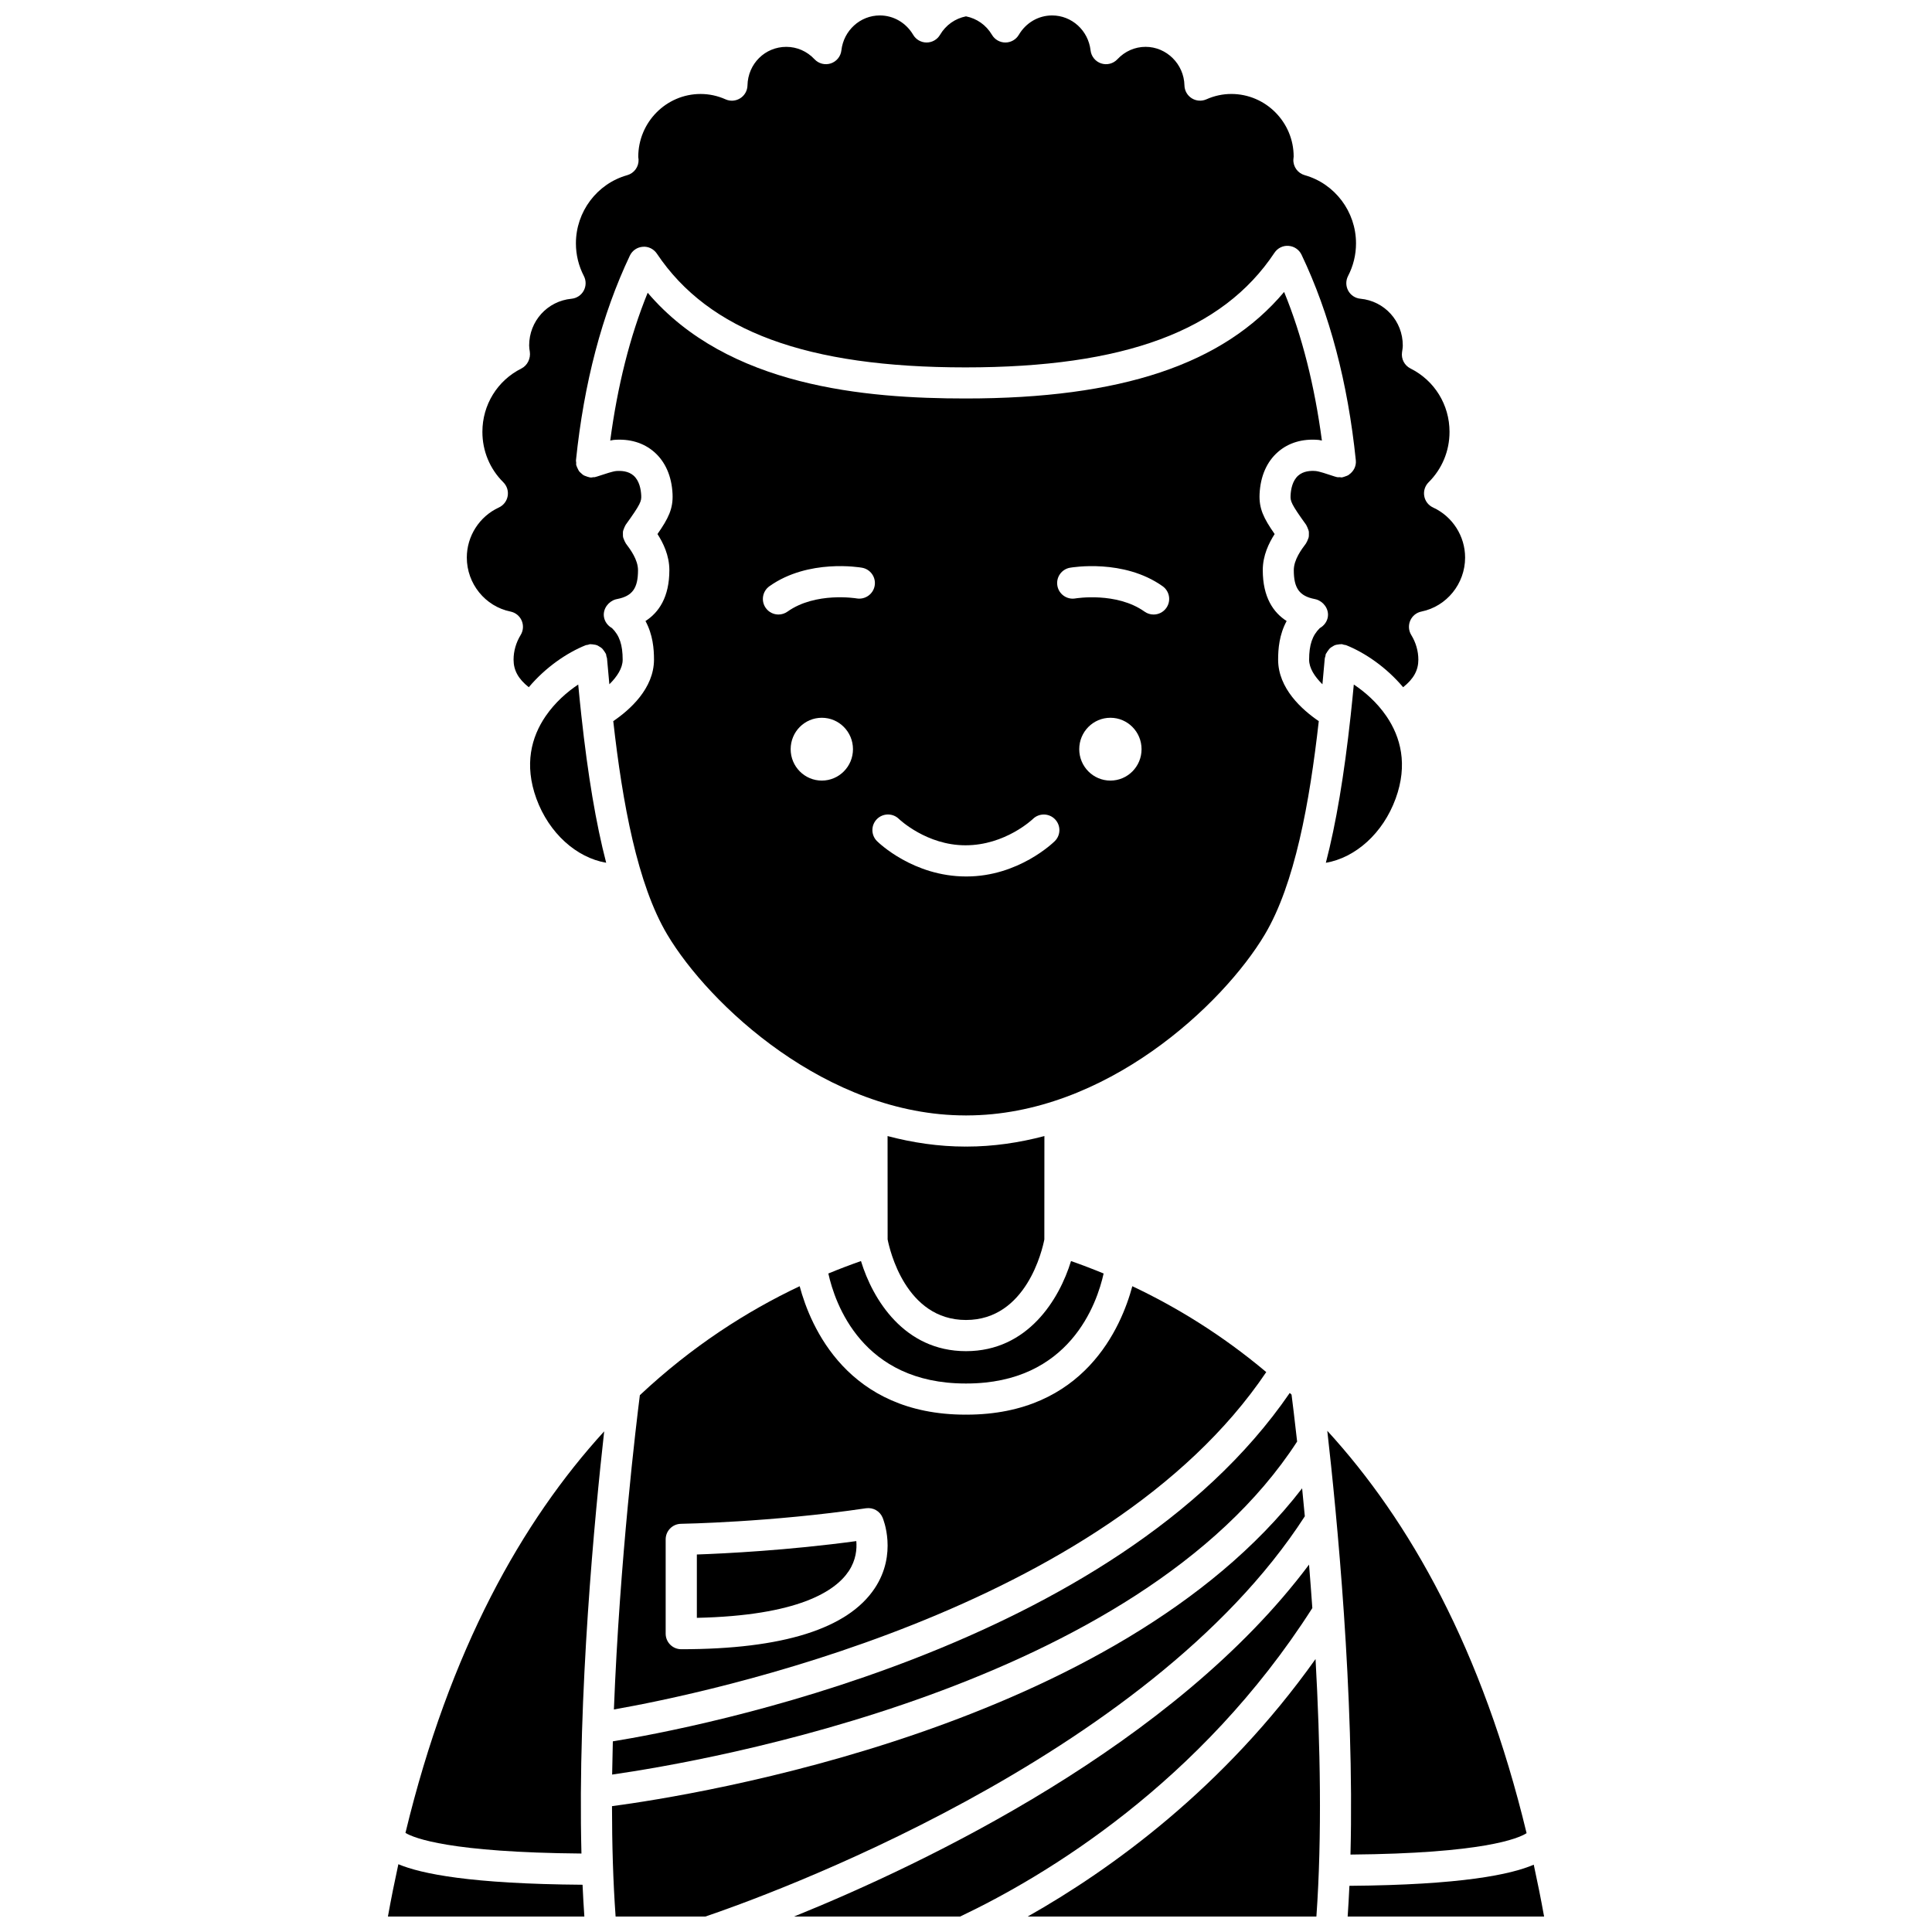
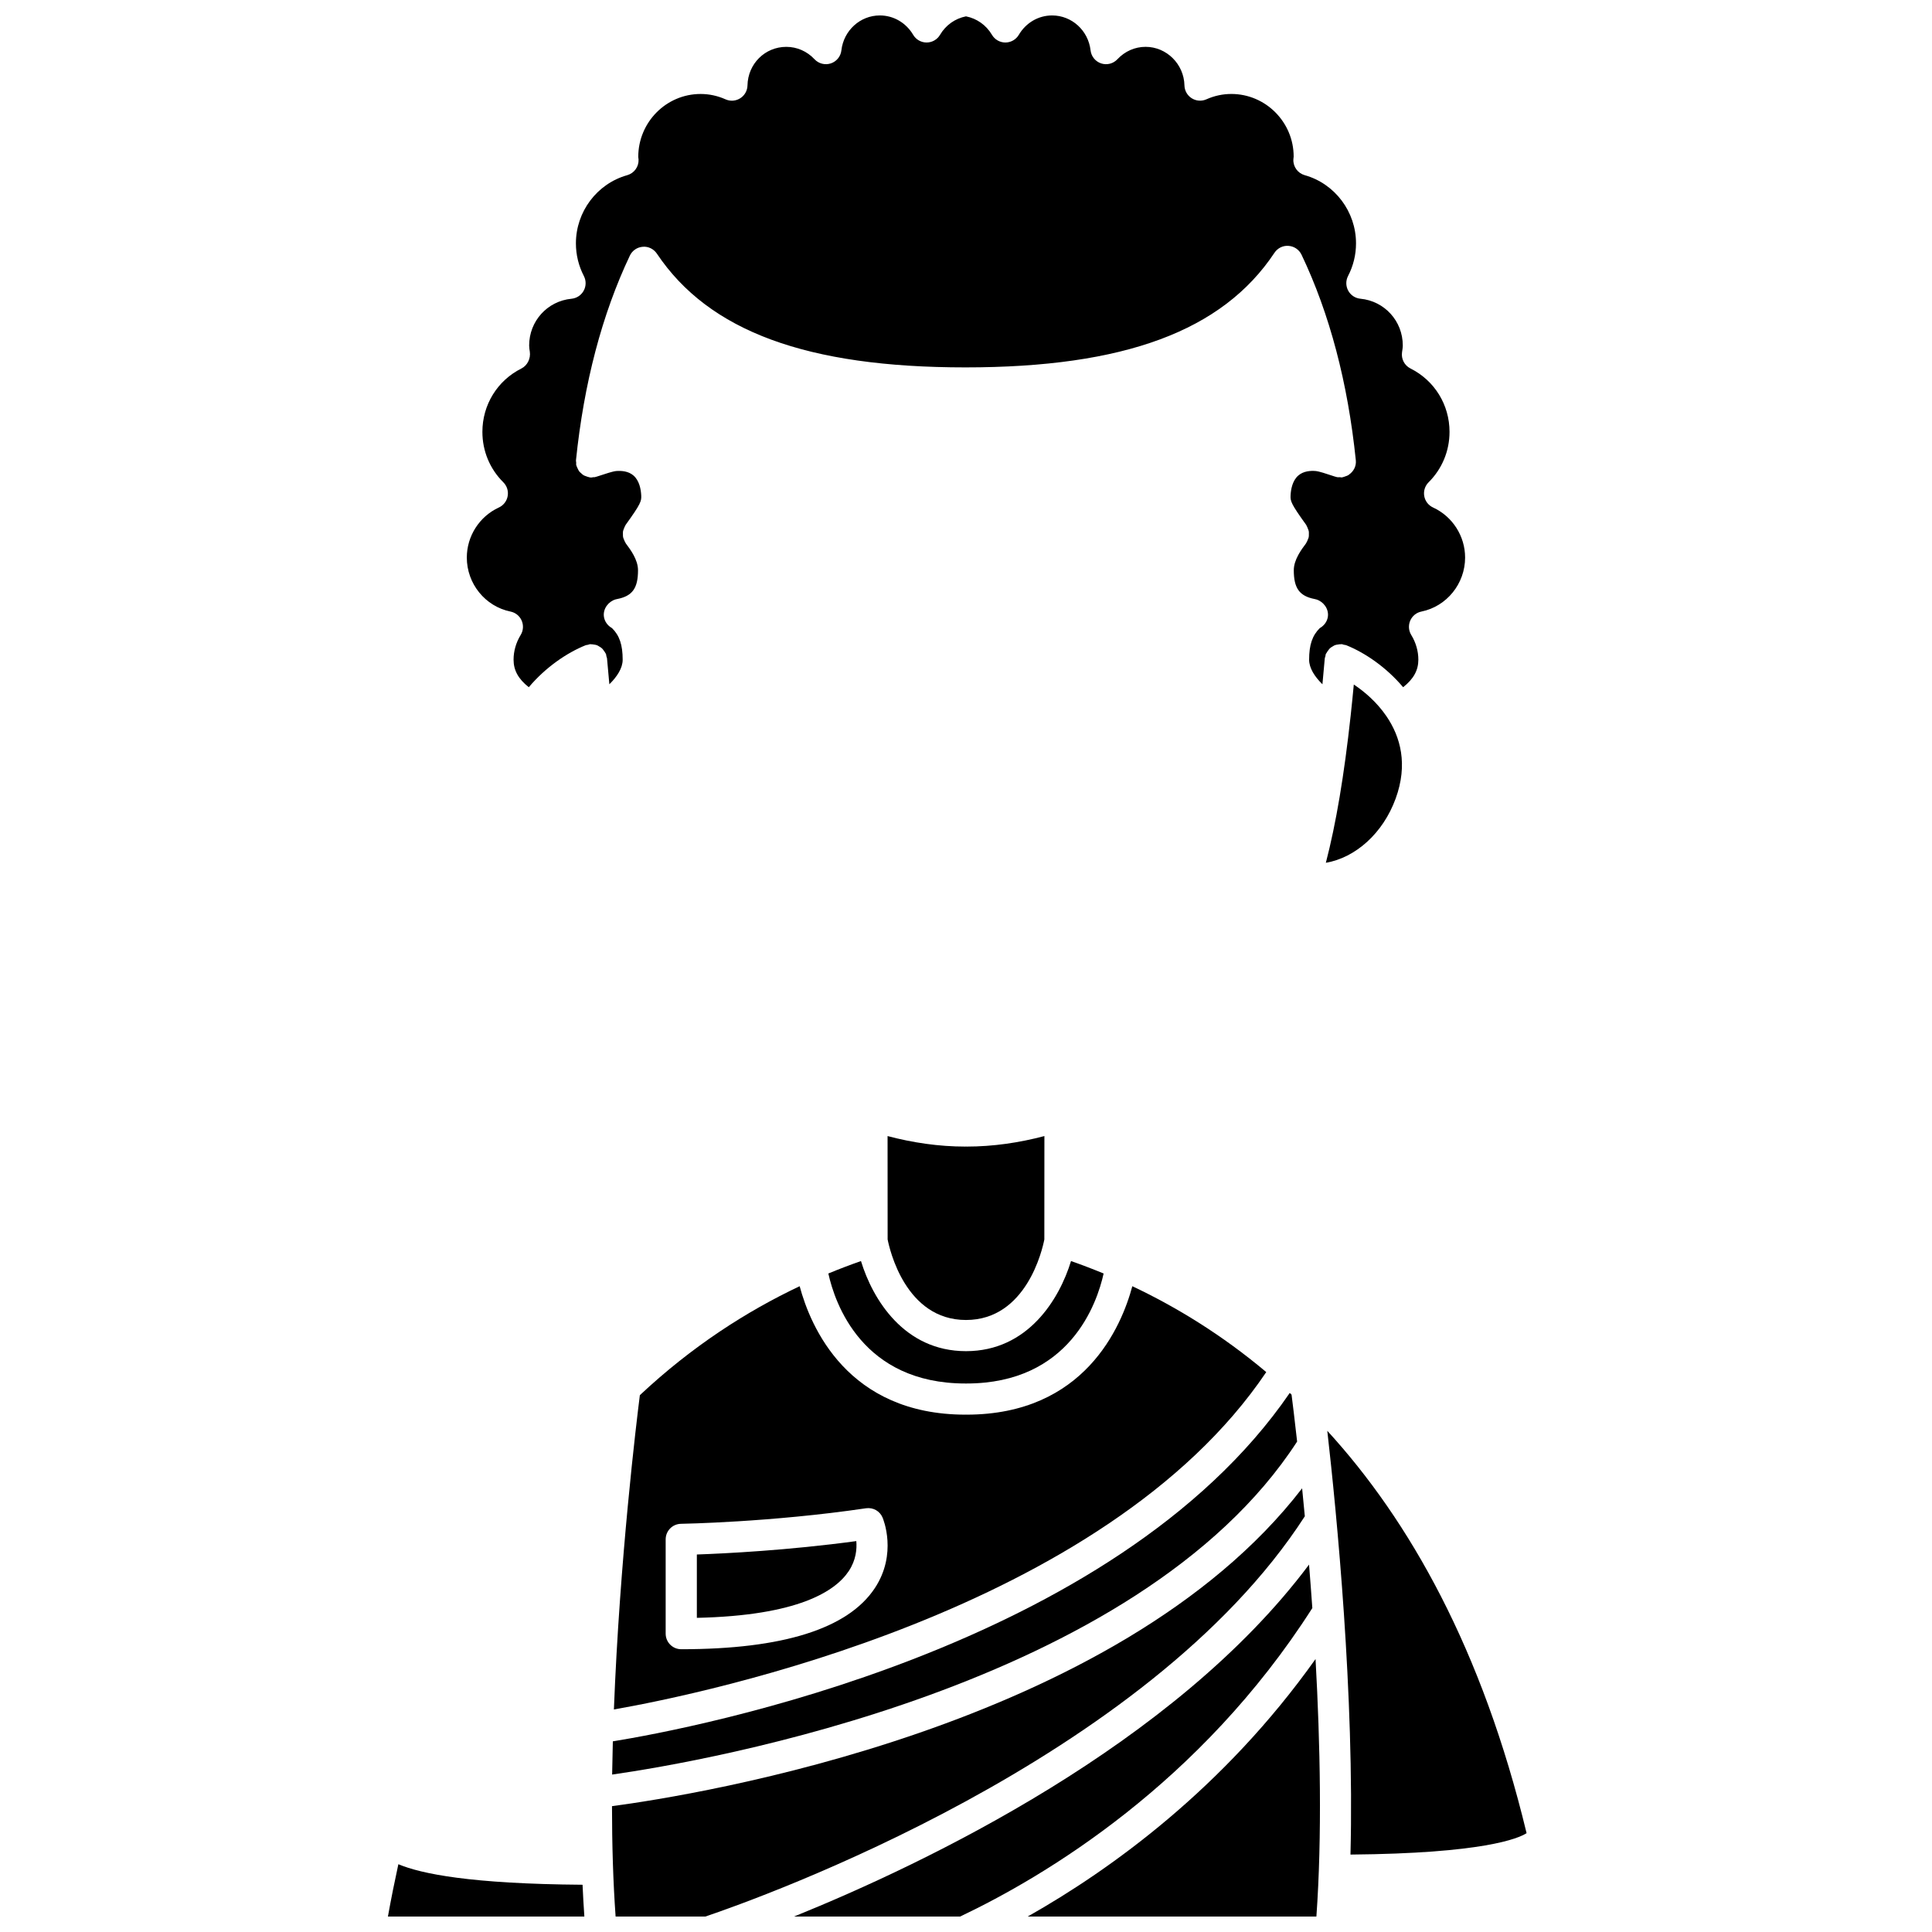
<svg xmlns="http://www.w3.org/2000/svg" width="800px" height="800px" version="1.1" viewBox="144 144 512 512">
  <defs>
    <clipPath id="f">
      <path d="m306 538h184v113.9h-184z" />
    </clipPath>
    <clipPath id="e">
      <path d="m246 638h53v13.902h-53z" />
    </clipPath>
    <clipPath id="d">
      <path d="m501 638h53v13.902h-53z" />
    </clipPath>
    <clipPath id="c">
      <path d="m267 148.09h266v178.91h-266z" />
    </clipPath>
    <clipPath id="b">
      <path d="m416 583h78v68.902h-78z" />
    </clipPath>
    <clipPath id="a">
      <path d="m354 558h138v93.902h-138z" />
    </clipPath>
  </defs>
-   <path d="m306.52 335.11c2.445 21.742 6.394 43.25 14.305 56.547 11.031 18.535 42.242 47.941 79.043 47.941 0.051 0 0.086 0.023 0.137 0.027 0.047 0 0.086-0.027 0.137-0.027 36.797 0 68.016-29.406 79.043-47.941 7.914-13.297 11.859-34.805 14.305-56.547-4.394-2.992-10.773-8.637-10.773-16.293 0-2.863 0.297-6.625 2.254-10.238-3.508-2.242-6.324-6.285-6.324-13.492 0.004-3.894 1.629-7.195 3.148-9.559-2.894-4.16-4.184-6.723-3.992-10.656 0.227-4.676 1.906-8.512 4.859-11.09 2.82-2.469 6.523-3.559 10.742-3.203 0.281 0.023 0.617 0.129 0.914 0.176-1.93-14.461-5.227-27.715-10.012-39.387-16.16 19.223-43.254 28.234-84.426 28.234-26.41 0-62.965-3.047-84.238-28.02-4.742 11.629-8.008 24.805-9.926 39.176 0.297-0.051 0.633-0.152 0.91-0.176 4.207-0.359 7.922 0.738 10.746 3.203 2.953 2.578 4.633 6.414 4.859 11.094 0.191 3.926-1.098 6.492-3.992 10.648 1.52 2.367 3.144 5.664 3.148 9.555 0 7.203-2.82 11.25-6.328 13.496 1.961 3.617 2.258 7.375 2.258 10.238-0.02 7.66-6.402 13.301-10.797 16.293zm55.27 15.754c-4.562 0-8.258-3.731-8.258-8.324 0-4.602 3.695-8.324 8.258-8.324s8.258 3.731 8.258 8.324c0 4.598-3.699 8.324-8.258 8.324zm76.477 0c-4.562 0-8.258-3.731-8.258-8.324 0-4.602 3.695-8.324 8.258-8.324s8.258 3.731 8.258 8.324c0.004 4.598-3.691 8.324-8.258 8.324zm-10.711-56.41c0.57-0.098 14.242-2.422 24.551 4.902 1.859 1.32 2.297 3.898 0.973 5.762-0.805 1.133-2.078 1.738-3.371 1.738-0.824 0-1.66-0.246-2.387-0.766-7.453-5.297-18.219-3.519-18.336-3.5-2.227 0.391-4.379-1.117-4.769-3.356-0.395-2.246 1.098-4.379 3.34-4.781zm-45.332 66.578c0.191 0.176 7.379 6.977 17.59 6.977h0.086c10.531 0 17.762-6.914 17.832-6.981 1.633-1.586 4.246-1.559 5.836 0.066 1.59 1.621 1.578 4.219-0.043 5.82-0.387 0.383-9.621 9.359-23.387 9.359h-0.125c-13.98 0-23.203-8.973-23.594-9.359-1.621-1.605-1.637-4.215-0.031-5.84 1.609-1.621 4.219-1.633 5.836-0.043zm-34.32-61.676c10.309-7.32 23.977-5.004 24.547-4.902 2.246 0.402 3.742 2.539 3.344 4.785-0.402 2.238-2.539 3.723-4.773 3.348-0.113-0.02-10.879-1.805-18.332 3.5-0.727 0.516-1.562 0.766-2.387 0.766-1.293 0-2.566-0.602-3.371-1.738-1.316-1.859-0.883-4.434 0.973-5.758z" />
  <path d="m363.52 481.49c1.734 7.867 8.949 29.152 36.359 29.152 0.043 0 0.074 0.02 0.117 0.023 0.043 0 0.074-0.023 0.117-0.023 27.406 0 34.621-21.273 36.359-29.152-2.91-1.203-5.797-2.301-8.641-3.297-3.098 10.133-11.441 23.879-27.832 23.879s-24.734-13.738-27.832-23.879c-2.852 0.996-5.738 2.094-8.648 3.297z" />
  <path d="m368.95 560.32c1.91-2.887 2.16-5.82 1.98-7.914-18.102 2.461-34.816 3.293-42.258 3.551v16.789c26.762-0.59 36.691-7.004 40.277-12.426z" />
  <path d="m400 493.81c16.012 0 20.242-18.68 20.762-21.336l0.016-27.406c-6.633 1.75-13.531 2.789-20.645 2.789-0.051 0-0.086-0.023-0.137-0.027-0.047 0-0.086 0.027-0.137 0.027-7.109 0-14.012-1.035-20.645-2.789l0.016 27.395c0.504 2.562 4.711 21.348 20.77 21.348z" />
-   <path d="m298.09 635.2c-1.07-42.02 3.586-90.086 6.027-111.88-21.75 23.812-40.945 57.836-52.668 106.42 2.309 1.395 11.844 5.172 46.641 5.465z" />
  <g clip-path="url(#f)">
    <path d="m489.79 545.83c-0.238-2.574-0.48-5.062-0.715-7.41-48.93 63.512-160.93 81.312-182.89 84.23 0.004 10.066 0.289 19.953 0.957 29.25h23.789c14.336-4.848 117.12-41.418 158.86-106.07z" />
  </g>
-   <path d="m298.05 333.48c-0.285-2.602-0.555-5.301-0.816-8.074-2.945 1.953-6.137 4.746-8.605 8.34-0.004 0.008-0.004 0.016-0.008 0.023-0.012 0.023-0.039 0.043-0.051 0.062-3.723 5.461-5.723 12.742-2.422 21.809 3.352 9.195 10.637 15.652 18.496 17-2.699-10.371-4.844-23.129-6.582-39.051-0.008-0.035-0.008-0.074-0.012-0.109z" />
  <g clip-path="url(#e)">
    <path d="m249.57 638.04c-0.98 4.519-1.918 9.109-2.766 13.867h52.059c-0.195-2.762-0.352-5.574-0.48-8.43-29.68-0.215-42.766-2.906-48.812-5.438z" />
  </g>
  <g clip-path="url(#d)">
-     <path d="m550.46 638.16c-6.016 2.594-19.074 5.371-48.852 5.602-0.129 2.758-0.281 5.477-0.465 8.148h52.059c-0.848-4.719-1.773-9.273-2.742-13.75z" />
-   </g>
+     </g>
  <path d="m513.86 355.64c3.305-9.059 1.301-16.344-2.422-21.809-0.012-0.023-0.039-0.043-0.051-0.062-0.004-0.008-0.004-0.016-0.008-0.023-2.469-3.598-5.664-6.383-8.605-8.34-0.266 2.769-0.531 5.473-0.816 8.074-0.004 0.043-0.008 0.078-0.012 0.121-1.738 15.918-3.883 28.68-6.582 39.051 7.859-1.355 15.145-7.812 18.496-17.012z" />
  <g clip-path="url(#c)">
    <path d="m495.51 317.1c0.125-0.273 0.301-0.496 0.477-0.73 0.148-0.199 0.281-0.406 0.457-0.57 0.219-0.203 0.465-0.344 0.723-0.492 0.195-0.117 0.375-0.242 0.586-0.328 0.266-0.102 0.547-0.137 0.828-0.176 0.266-0.043 0.516-0.09 0.785-0.078 0.07 0.004 0.137-0.027 0.207-0.02 0.207 0.016 0.375 0.121 0.574 0.164 0.207 0.051 0.414 0.031 0.617 0.117 4.977 2 10.617 5.836 15.078 11.133 2.789-2.207 4.035-4.496 4.035-7.301 0-2.269-0.652-4.535-1.883-6.547-0.707-1.148-0.801-2.57-0.266-3.805 0.535-1.238 1.641-2.137 2.965-2.398 6.707-1.367 11.574-7.387 11.574-14.312 0-5.684-3.332-10.891-8.492-13.266-1.23-0.566-2.106-1.695-2.336-3.027-0.238-1.332 0.195-2.695 1.152-3.652 3.578-3.555 5.547-8.305 5.547-13.363 0-7.164-3.965-13.605-10.352-16.801-1.594-0.801-2.496-2.531-2.234-4.301 0.098-0.684 0.199-1.23 0.199-1.801 0-6.449-4.828-11.773-11.234-12.383-1.363-0.129-2.578-0.93-3.231-2.137-0.656-1.207-0.672-2.66-0.043-3.875 1.402-2.711 2.113-5.625 2.113-8.668 0-8.379-5.59-15.809-13.59-18.059-1.84-0.52-3.09-2.234-3.012-4.148 0.004-0.129 0.059-0.652 0.078-0.785 0.004-9.102-7.406-16.59-16.516-16.59-2.269 0-4.496 0.477-6.617 1.422-1.27 0.566-2.723 0.449-3.891-0.289-1.164-0.738-1.887-2.016-1.918-3.398-0.117-5.633-4.734-10.223-10.289-10.223-2.836 0-5.488 1.164-7.481 3.289-1.102 1.184-2.781 1.605-4.305 1.102-1.527-0.508-2.625-1.855-2.805-3.457-0.605-5.273-4.981-9.254-10.188-9.254-3.629 0-6.934 1.926-8.832 5.141-0.742 1.258-2.098 2.031-3.555 2.031-1.461 0-2.816-0.777-3.555-2.031-1.535-2.606-4.031-4.336-6.883-4.902-2.856 0.566-5.348 2.297-6.879 4.898-0.742 1.262-2.098 2.035-3.559 2.035-1.461 0-2.816-0.777-3.555-2.031-1.906-3.215-5.211-5.141-8.84-5.141-5.207 0-9.586 3.981-10.188 9.254-0.176 1.602-1.277 2.949-2.805 3.457-1.535 0.5-3.207 0.078-4.312-1.098-1.988-2.121-4.641-3.289-7.481-3.289-5.648 0-10.172 4.488-10.289 10.223-0.027 1.383-0.75 2.664-1.918 3.398-1.168 0.742-2.625 0.855-3.891 0.289-2.117-0.945-4.344-1.422-6.617-1.422-9.109 0-16.52 7.488-16.52 16.684 0.02 0.133 0.078 0.562 0.082 0.691 0.082 1.918-1.164 3.629-3.012 4.148-8.004 2.25-13.59 9.68-13.59 18.059 0 3.039 0.711 5.953 2.113 8.672 0.629 1.219 0.609 2.668-0.047 3.875-0.656 1.207-1.867 2.004-3.231 2.137-6.402 0.609-11.227 5.938-11.227 12.383 0 0.57 0.094 1.113 0.176 1.656 0.262 1.766-0.621 3.637-2.215 4.438-6.387 3.191-10.352 9.633-10.352 16.801 0 5.062 1.969 9.809 5.547 13.363 0.957 0.949 1.391 2.316 1.152 3.652-0.234 1.328-1.109 2.465-2.336 3.027-5.156 2.375-8.492 7.582-8.492 13.266 0 6.926 4.867 12.945 11.574 14.312 1.32 0.266 2.43 1.16 2.965 2.398 0.535 1.234 0.438 2.656-0.266 3.805-1.23 2.012-1.883 4.273-1.883 6.547 0 2.805 1.246 5.098 4.035 7.301 4.461-5.293 10.102-9.133 15.078-11.133 0.195-0.074 0.387-0.062 0.586-0.105 0.207-0.051 0.383-0.156 0.598-0.172 0.078-0.008 0.152 0.027 0.23 0.023 0.238-0.008 0.457 0.039 0.695 0.07 0.309 0.043 0.609 0.078 0.898 0.195 0.211 0.082 0.387 0.211 0.582 0.328 0.246 0.148 0.492 0.281 0.707 0.48 0.199 0.176 0.344 0.402 0.504 0.621s0.32 0.426 0.441 0.672c0.031 0.07 0.094 0.121 0.129 0.195 0.082 0.203 0.066 0.414 0.117 0.625 0.047 0.195 0.148 0.359 0.164 0.562 0.195 2.266 0.406 4.559 0.621 6.859 2.043-2.016 3.527-4.277 3.527-6.508 0-3.922-0.828-6.418-2.832-8.383-1.152-0.641-2.004-1.789-2.152-3.144-0.219-2.004 1.195-3.898 3.117-4.465 0.137-0.043 0.277-0.074 0.422-0.094 4.023-0.789 5.512-2.867 5.512-7.644-0.004-2.793-2.027-5.484-3.238-7.098-0.043-0.055-0.047-0.121-0.082-0.172-0.172-0.258-0.281-0.531-0.391-0.816-0.086-0.223-0.195-0.43-0.242-0.66-0.055-0.27-0.043-0.535-0.043-0.812 0-0.258-0.02-0.504 0.023-0.754 0.047-0.25 0.156-0.484 0.25-0.727 0.098-0.262 0.191-0.52 0.344-0.754 0.043-0.062 0.047-0.133 0.086-0.195 4.059-5.625 4.215-6.309 4.144-7.82-0.082-1.66-0.5-3.922-2.039-5.269-1.375-1.203-3.254-1.301-4.59-1.199-0.938 0.082-3.019 0.785-4.023 1.117-0.805 0.273-1.43 0.457-1.695 0.516-0.133 0.023-0.258-0.012-0.383 0-0.152 0.016-0.289 0.082-0.445 0.082-0.141 0-0.281-0.008-0.43-0.02-0.07-0.008-0.125-0.051-0.195-0.062-0.289-0.047-0.547-0.152-0.812-0.25-0.234-0.09-0.477-0.152-0.684-0.281-0.234-0.141-0.422-0.34-0.629-0.523-0.188-0.168-0.379-0.32-0.531-0.52-0.152-0.207-0.246-0.445-0.363-0.68-0.125-0.25-0.258-0.492-0.328-0.773-0.016-0.066-0.062-0.117-0.078-0.184-0.047-0.219 0.004-0.43-0.004-0.645-0.012-0.207-0.082-0.402-0.062-0.609 2.106-20.457 6.91-38.711 14.281-54.254 0.637-1.344 1.945-2.238 3.426-2.344 1.469-0.137 2.906 0.586 3.734 1.816 13.773 20.57 39.75 30.148 81.758 30.148 42.109 0 68.137-9.652 81.91-30.375 0.82-1.238 2.262-1.957 3.731-1.828 1.484 0.102 2.797 0.996 3.438 2.336 7.434 15.578 12.277 33.918 14.391 54.5 0.156 1.551-0.602 2.945-1.801 3.773-0.062 0.047-0.105 0.102-0.168 0.141-0.258 0.156-0.547 0.238-0.836 0.34-0.234 0.082-0.453 0.184-0.703 0.219-0.062 0.008-0.113 0.051-0.176 0.055-0.195 0.016-0.363-0.051-0.555-0.062-0.234-0.008-0.461 0.047-0.707-0.004-0.27-0.059-0.891-0.242-1.695-0.516-1-0.336-3.086-1.039-4.027-1.117-1.305-0.105-3.207-0.004-4.582 1.199-1.539 1.348-1.961 3.609-2.039 5.266-0.074 1.512 0.086 2.195 4.144 7.824 0.043 0.059 0.047 0.133 0.086 0.195 0.156 0.238 0.242 0.496 0.344 0.762 0.094 0.242 0.207 0.477 0.25 0.727 0.047 0.25 0.023 0.5 0.023 0.754 0 0.277 0.012 0.539-0.043 0.809-0.047 0.23-0.156 0.438-0.242 0.66-0.113 0.285-0.215 0.562-0.391 0.816-0.039 0.055-0.043 0.121-0.082 0.172-1.211 1.613-3.234 4.309-3.238 7.102 0 4.769 1.492 6.848 5.508 7.637 0.148 0.027 0.297 0.066 0.441 0.105 1.91 0.57 3.316 2.461 3.098 4.457-0.145 1.352-0.996 2.496-2.152 3.144-2 1.969-2.832 4.461-2.832 8.383 0 2.231 1.477 4.492 3.527 6.508 0.219-2.301 0.426-4.594 0.621-6.859 0.016-0.211 0.125-0.383 0.168-0.582 0.047-0.203 0.031-0.406 0.113-0.602 0.047-0.09 0.105-0.133 0.137-0.199z" />
  </g>
  <path d="m501.89 635.48c35.152-0.301 44.488-4.262 46.672-5.672-11.746-48.715-31.004-82.801-52.816-106.63 2.488 21.871 7.223 70.188 6.144 112.3z" />
  <g clip-path="url(#b)">
    <path d="m416.35 651.9h76.508c1.523-21.312 1.023-45.781-0.227-68.238-24.293 34.199-54.176 55.75-76.281 68.238z" />
  </g>
  <path d="m313.57 513.73c-0.879 6.93-5.348 43.586-6.879 83.297 23.785-4.168 130.21-26.074 172.88-89.41-11.699-9.828-23.75-17.211-35.492-22.758-2.883 10.758-12.707 34.039-43.965 34.039-0.043 0-0.074-0.02-0.117-0.023-0.043 0-0.074 0.023-0.117 0.023-31.258 0-41.082-23.281-43.961-34.039-14.043 6.641-28.539 15.93-42.344 28.871zm59.922 29.977c1.918-0.266 3.672 0.742 4.402 2.469 0.164 0.387 3.969 9.598-2.062 18.707-7.102 10.738-24.355 16.18-51.293 16.18-2.285 0-4.129-1.848-4.129-4.129v-24.98c0-2.258 1.809-4.094 4.066-4.129 0.234-0.004 23.816-0.398 49.016-4.117z" />
  <path d="m306.23 614.28c24.387-3.5 139.39-23.254 181.52-88.254-0.68-6.113-1.227-10.473-1.477-12.434-0.16-0.148-0.316-0.305-0.477-0.449-46.484 67.797-158.16 88.891-179.39 92.332-0.078 2.934-0.141 5.871-0.184 8.805z" />
  <g clip-path="url(#a)">
    <path d="m491.78 570.15c-0.277-3.957-0.57-7.805-0.871-11.516-35.695 47.727-101.77 79.223-136.48 93.266h44.02c22.508-10.684 63.629-35.23 93.336-81.75z" />
  </g>
</svg>